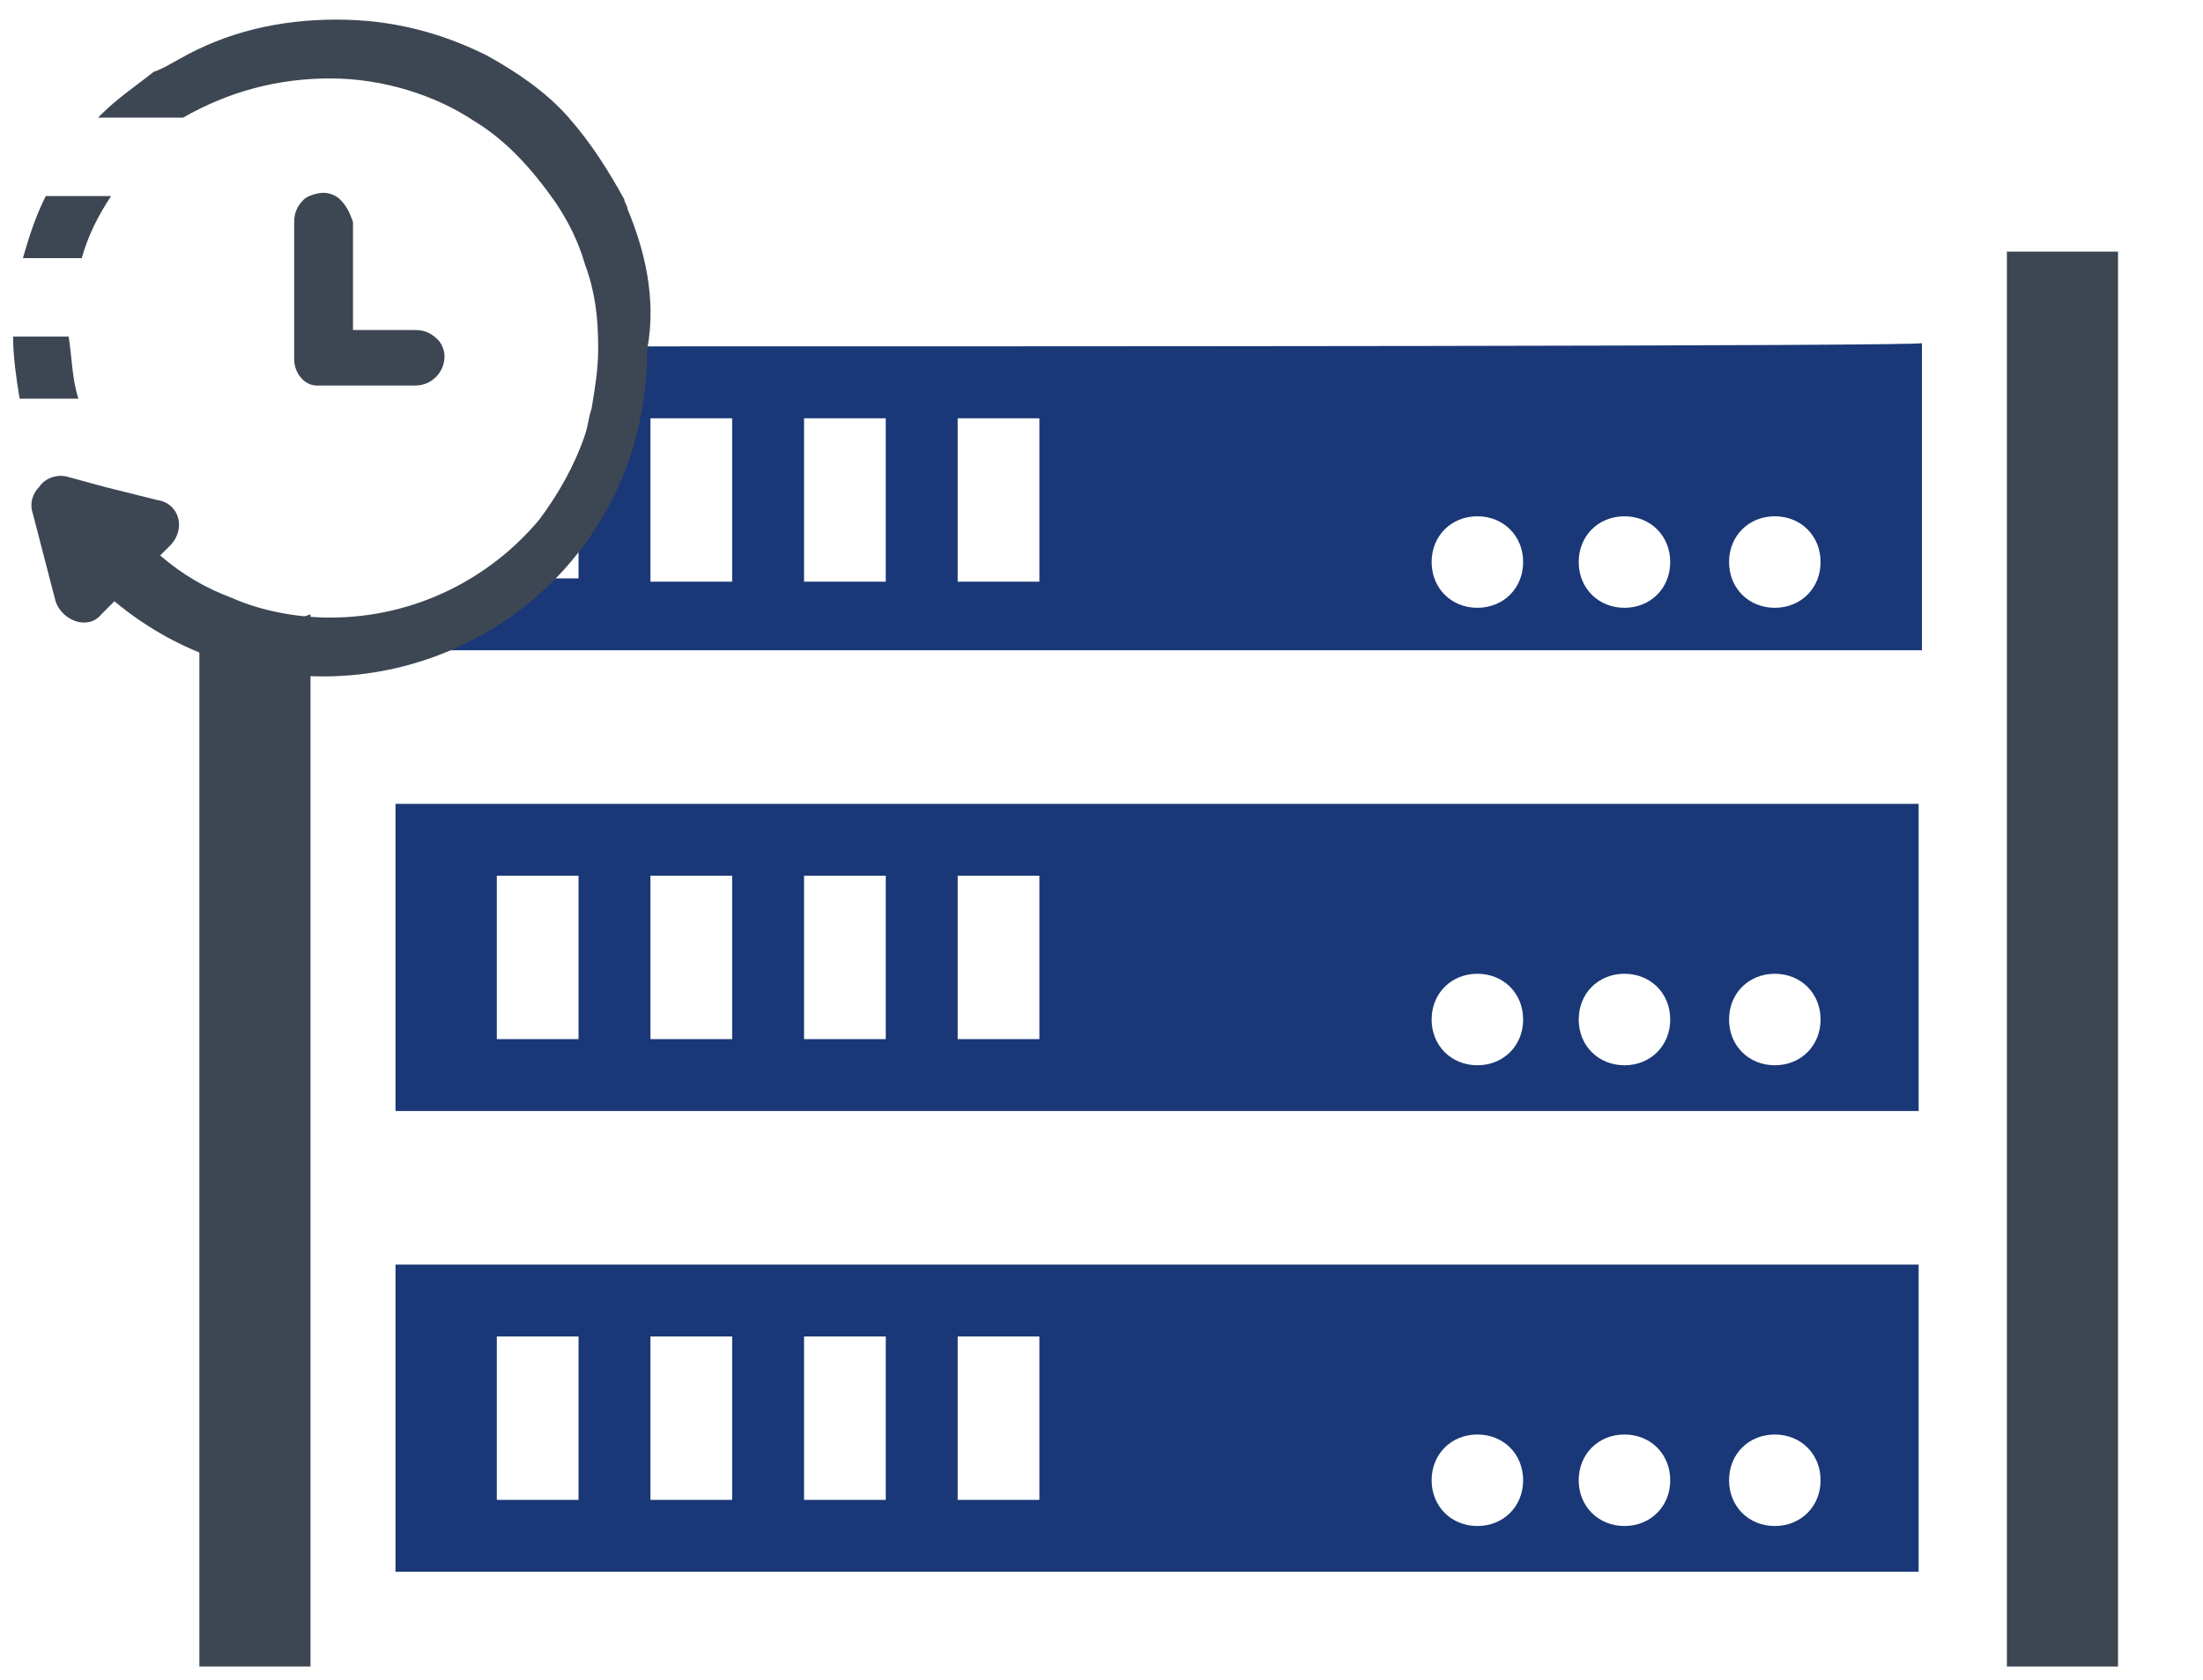
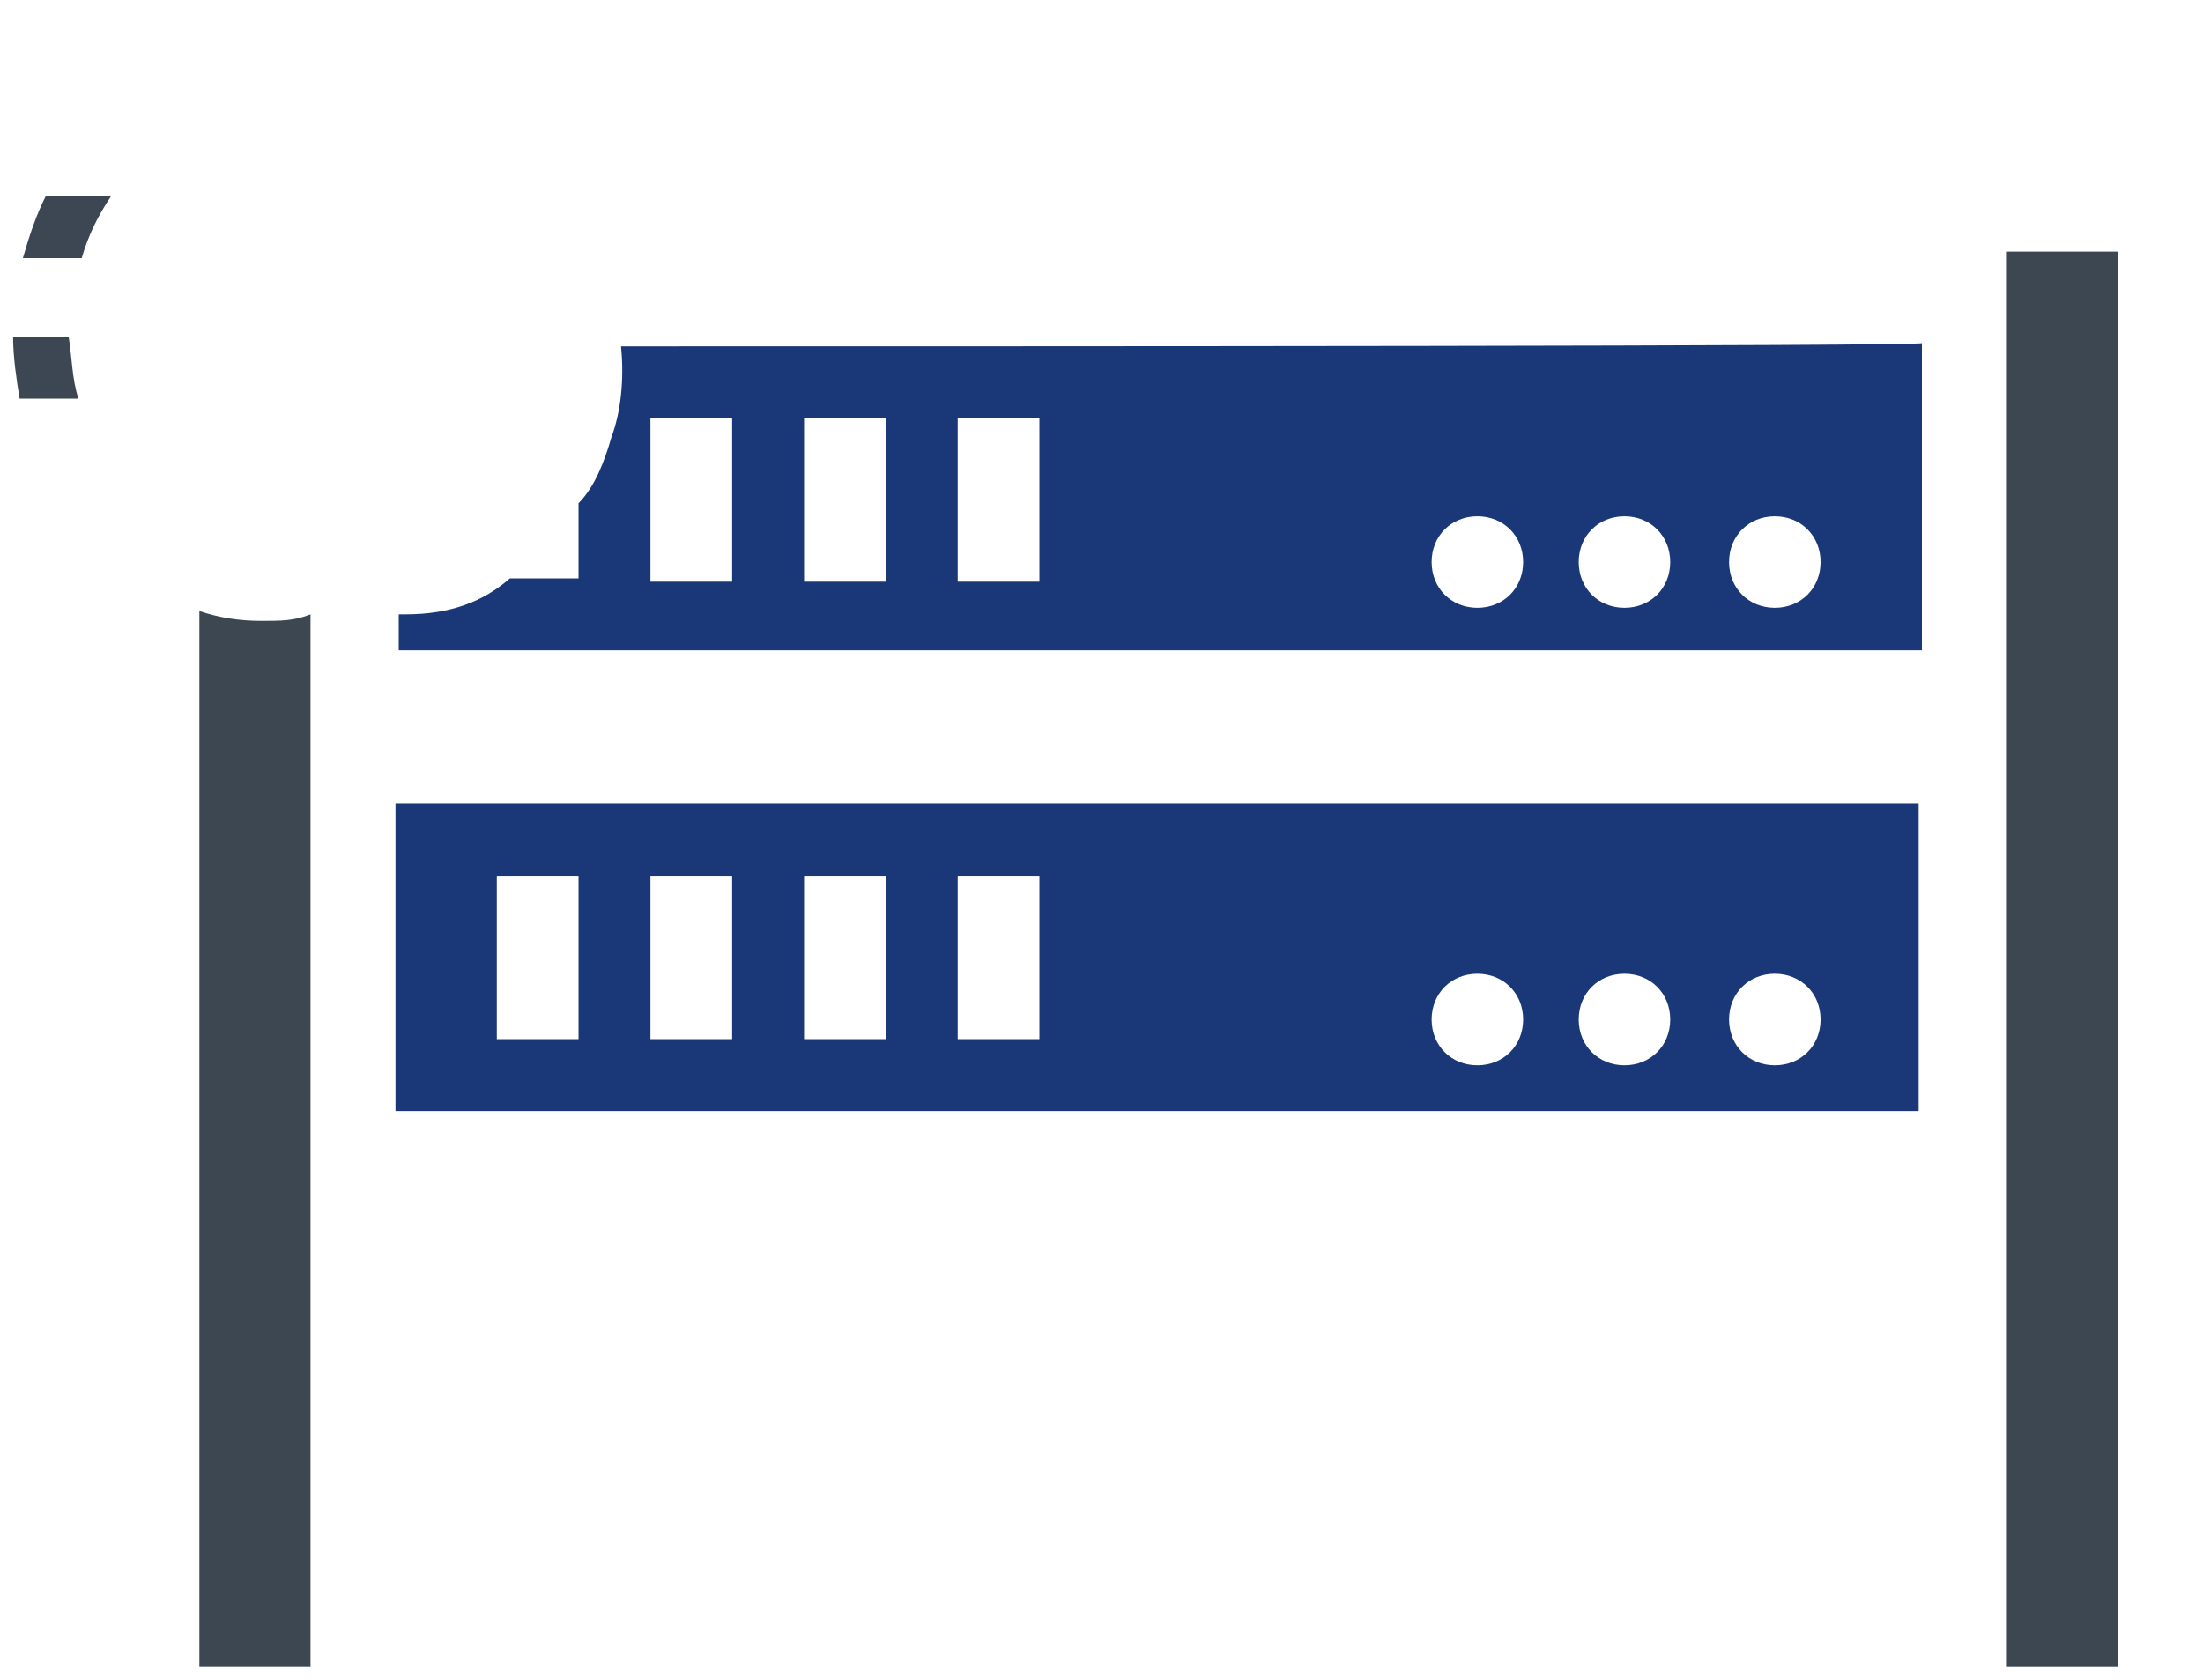
<svg xmlns="http://www.w3.org/2000/svg" id="Calque_1" x="0px" y="0px" viewBox="0 0 67.4 51.4" style="enable-background:new 0 0 67.4 51.4;" xml:space="preserve">
  <style type="text/css"> .st0{fill:none;} .st1{fill:#1A3877;} .st2{fill:#3C4752;} .st3{fill:#3D4753;} </style>
  <g>
    <title>background</title>
-     <rect id="canvas_background" x="2.4" y="-3.7" class="st0" width="582" height="402" />
  </g>
  <g>
    <title>Layer 1</title>
    <path class="st1" d="M19,10.6c0.1,1,0,2-0.3,2.8c-0.2,0.7-0.5,1.5-1,2v2.3h-2.1c-0.8,0.7-1.8,1.1-3.2,1.1c-0.1,0-0.2,0-0.2,0v1.1 h46.6v-9.4C58.8,10.6,31.5,10.6,19,10.6z M22.4,17.8h-2.5v-5h2.5V17.8z M27.1,17.8h-2.5v-5h2.5V17.8z M31.8,17.8h-2.5v-5h2.5V17.8z M45.2,18.6c-0.8,0-1.4-0.6-1.4-1.4s0.6-1.4,1.4-1.4s1.4,0.6,1.4,1.4S46,18.6,45.2,18.6z M49.7,18.6c-0.8,0-1.4-0.6-1.4-1.4 s0.6-1.4,1.4-1.4s1.4,0.6,1.4,1.4S50.5,18.6,49.7,18.6z M54.3,18.6c-0.8,0-1.4-0.6-1.4-1.4s0.6-1.4,1.4-1.4s1.4,0.6,1.4,1.4 S55.1,18.6,54.3,18.6z" />
    <path id="svg_4" class="st1" d="M12.1,24.6V34h46.6v-9.4C58.8,24.6,12.1,24.6,12.1,24.6z M17.7,31.8h-2.5v-5h2.5V31.8z M22.4,31.8 h-2.5v-5h2.5V31.8z M27.1,31.8h-2.5v-5h2.5V31.8z M31.8,31.8h-2.5v-5h2.5V31.8z M45.2,32.6c-0.8,0-1.4-0.6-1.4-1.4s0.6-1.4,1.4-1.4 s1.4,0.6,1.4,1.4S46,32.6,45.2,32.6z M49.7,32.6c-0.8,0-1.4-0.6-1.4-1.4s0.6-1.4,1.4-1.4s1.4,0.6,1.4,1.4S50.5,32.6,49.7,32.6z M54.3,32.6c-0.8,0-1.4-0.6-1.4-1.4s0.6-1.4,1.4-1.4s1.4,0.6,1.4,1.4S55.1,32.6,54.3,32.6z" />
-     <path id="svg_5" class="st1" d="M12.1,38.7v9.4h46.6v-9.4C58.8,38.7,12.1,38.7,12.1,38.7z M17.7,45.9h-2.5v-5h2.5V45.9z M22.4,45.9 h-2.5v-5h2.5V45.9z M27.1,45.9h-2.5v-5h2.5V45.9z M31.8,45.9h-2.5v-5h2.5V45.9z M45.2,46.7c-0.8,0-1.4-0.6-1.4-1.4s0.6-1.4,1.4-1.4 s1.4,0.6,1.4,1.4S46,46.7,45.2,46.7z M49.7,46.7c-0.8,0-1.4-0.6-1.4-1.4s0.6-1.4,1.4-1.4s1.4,0.6,1.4,1.4S50.5,46.7,49.7,46.7z M54.3,46.7c-0.8,0-1.4-0.6-1.4-1.4s0.6-1.4,1.4-1.4s1.4,0.6,1.4,1.4S55.1,46.7,54.3,46.7z" />
    <path class="st2" d="M8,19c-0.7,0-1.3-0.1-1.9-0.3V51h3.4V18.8C9,19,8.6,19,8,19z" />
    <rect id="svg_8" x="61.4" y="7.7" class="st2" width="3.4" height="43.3" />
  </g>
  <g>
-     <path class="st3" d="M19.2,6.4c0-0.1-0.1-0.2-0.1-0.3c-0.5-0.9-1-1.7-1.7-2.5c-0.7-0.8-1.6-1.4-2.5-1.9c-1.4-0.7-2.9-1.1-4.6-1.1 C8.5,0.6,6.9,1,5.5,1.8C5.3,1.9,5,2.1,4.7,2.2c0,0,0,0,0,0C4.2,2.6,3.6,3,3.1,3.5c0,0-0.1,0.1-0.1,0.1h0h2.6 C7,2.8,8.5,2.4,10.1,2.4c1.6,0,3.2,0.5,4.4,1.3c1,0.6,1.8,1.5,2.5,2.5c0.4,0.6,0.7,1.2,0.9,1.9c0.3,0.8,0.4,1.6,0.4,2.5 c0,0,0,0.1,0,0.1c0,0.6-0.1,1.2-0.2,1.8c-0.1,0.3-0.1,0.5-0.2,0.8c-0.3,0.9-0.8,1.8-1.4,2.6c-1.5,1.8-3.8,3-6.4,3 c-1,0-2.1-0.2-3-0.6c-0.8-0.3-1.5-0.7-2.2-1.3l0.3-0.3c0.5-0.5,0.3-1.3-0.4-1.4l-1.6-0.4l-1.1-0.3c-0.3-0.1-0.7,0-0.9,0.3 c-0.2,0.2-0.3,0.5-0.2,0.8l0.7,2.7c0.2,0.6,1,0.9,1.4,0.4l0.4-0.4c1.8,1.5,4,2.3,6.4,2.3c2.8,0,5.4-1.2,7.2-3.1 c1.7-1.8,2.7-4.2,2.7-6.9C20.1,9.1,19.7,7.6,19.2,6.4z" />
-     <path class="st3" d="M10.4,6.1C10.3,6,10.1,5.9,9.9,5.9S9.4,6,9.3,6.1C9.1,6.3,9,6.5,9,6.8V11c0,0.4,0.3,0.8,0.7,0.8 c0.1,0,0.1,0,0.2,0h2.8c0.5,0,0.9-0.4,0.9-0.9c0-0.2-0.1-0.4-0.2-0.5c-0.2-0.2-0.4-0.3-0.7-0.3h-1.9V6.8 C10.7,6.5,10.6,6.3,10.4,6.1z" />
    <path class="st3" d="M2.1,10.3H0.4c0,0.6,0.1,1.3,0.2,1.9h1.8C2.2,11.6,2.2,10.9,2.1,10.3z" />
    <path class="st3" d="M3.4,6h-2C1.1,6.6,0.9,7.2,0.7,7.9h1.8C2.7,7.2,3,6.6,3.4,6z" />
  </g>
</svg>